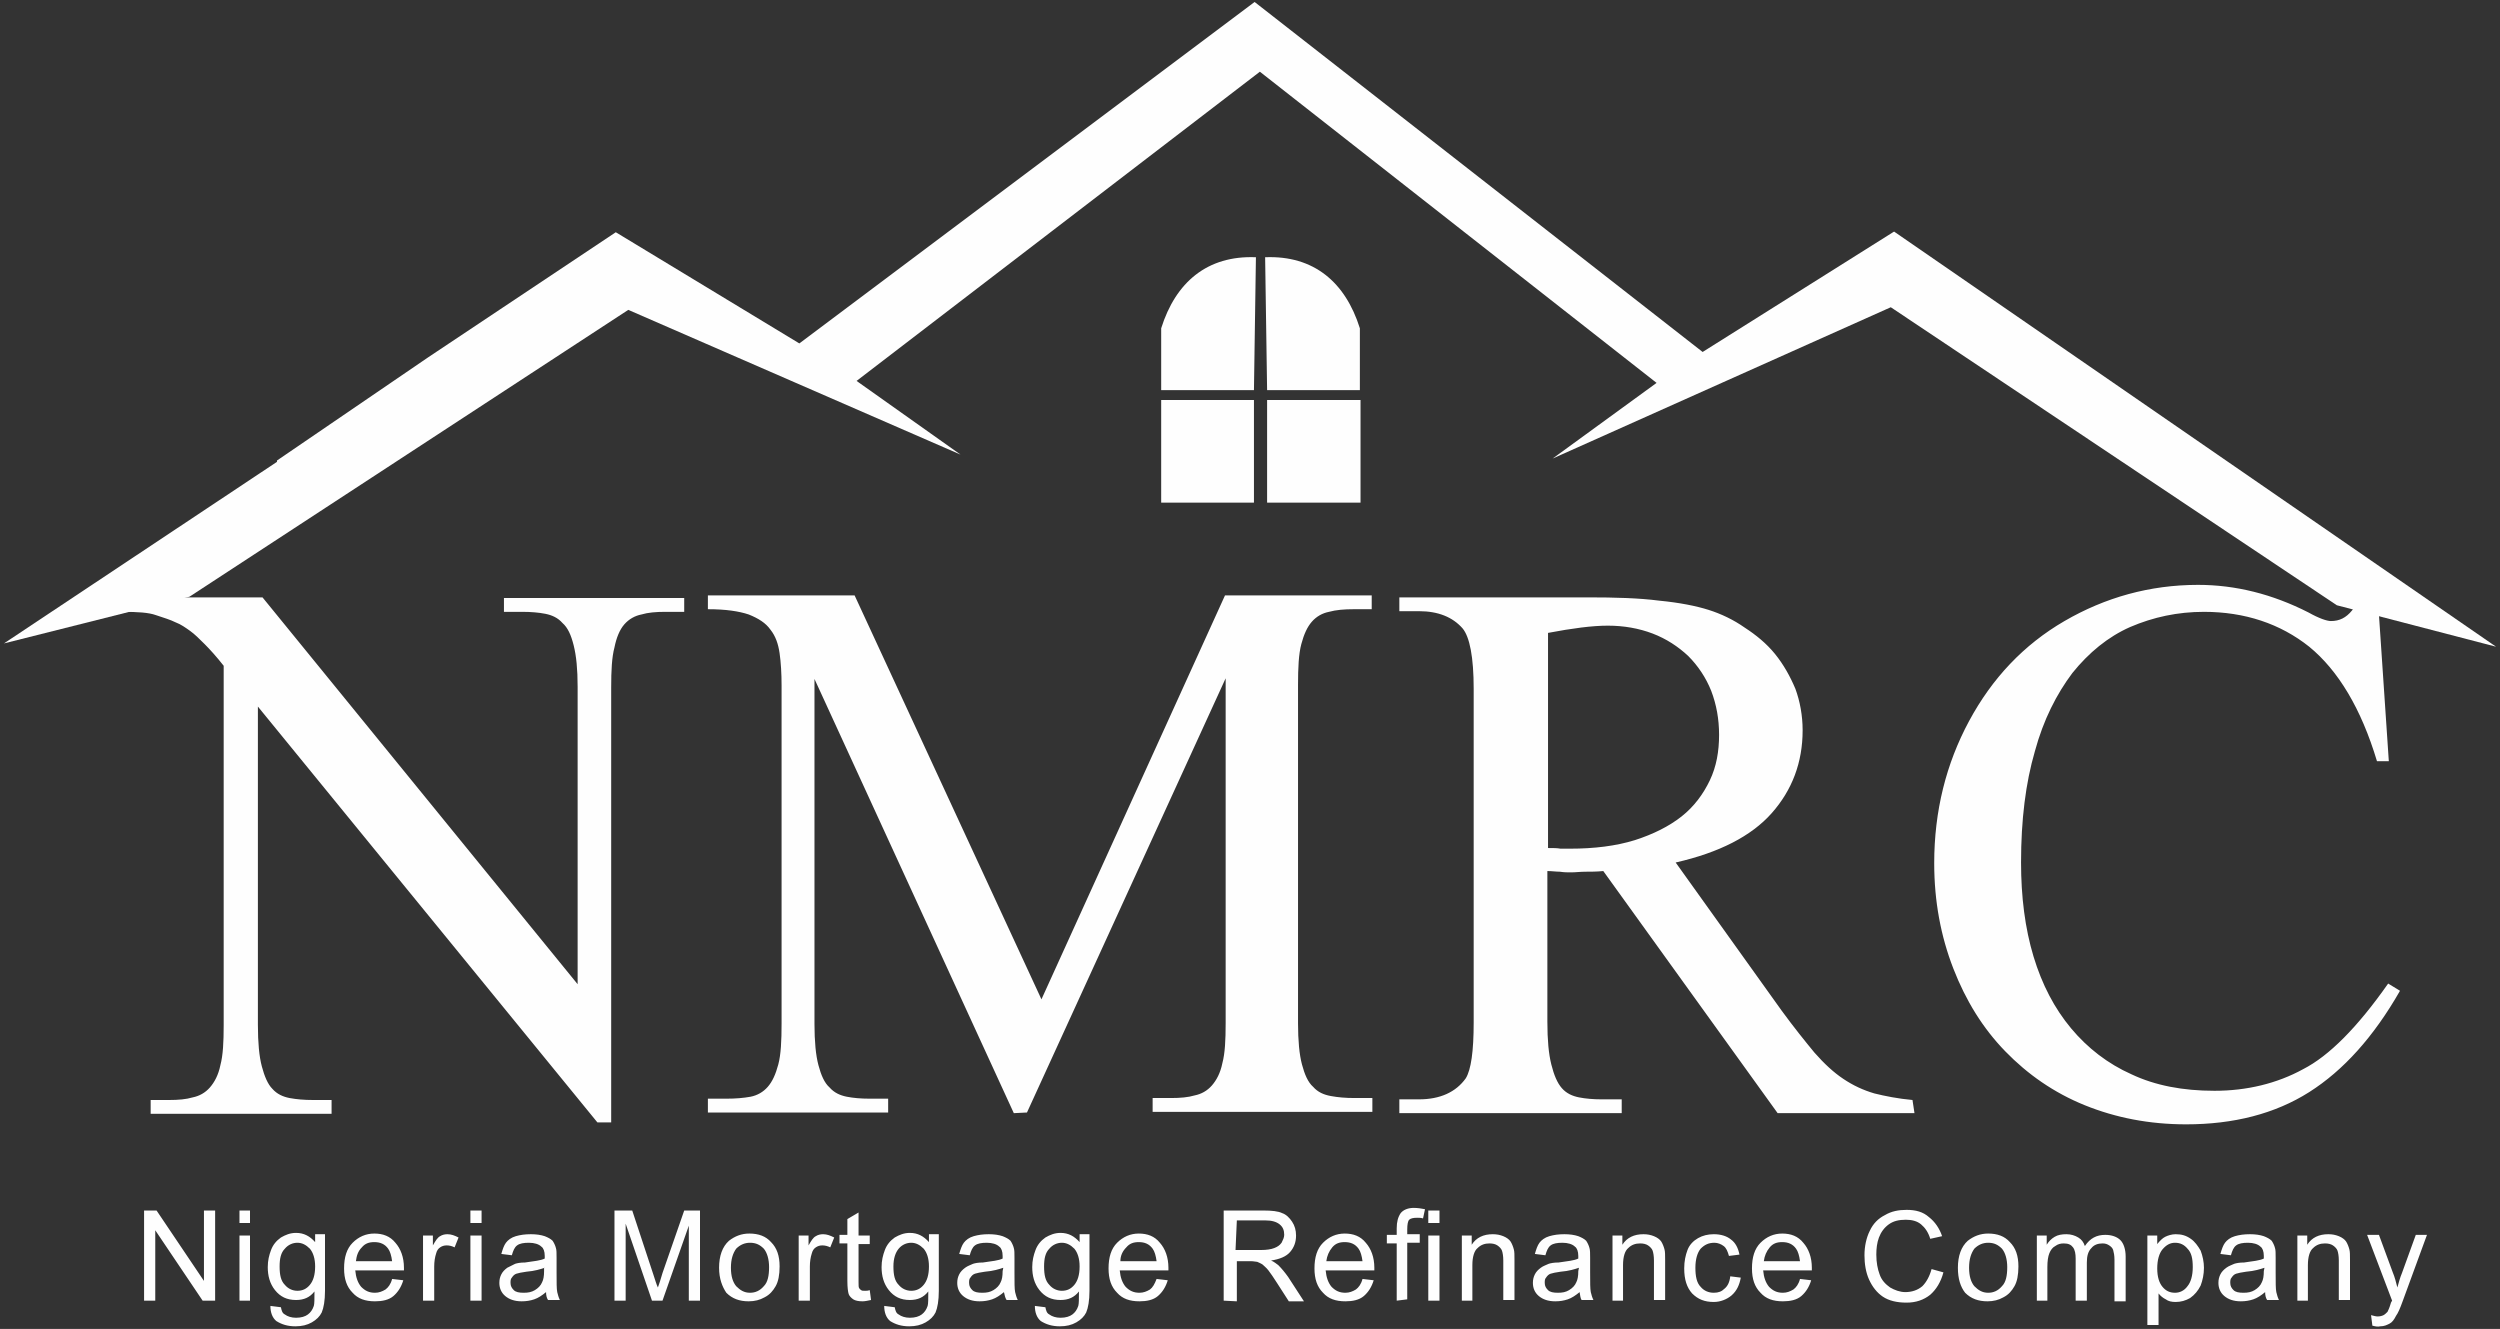
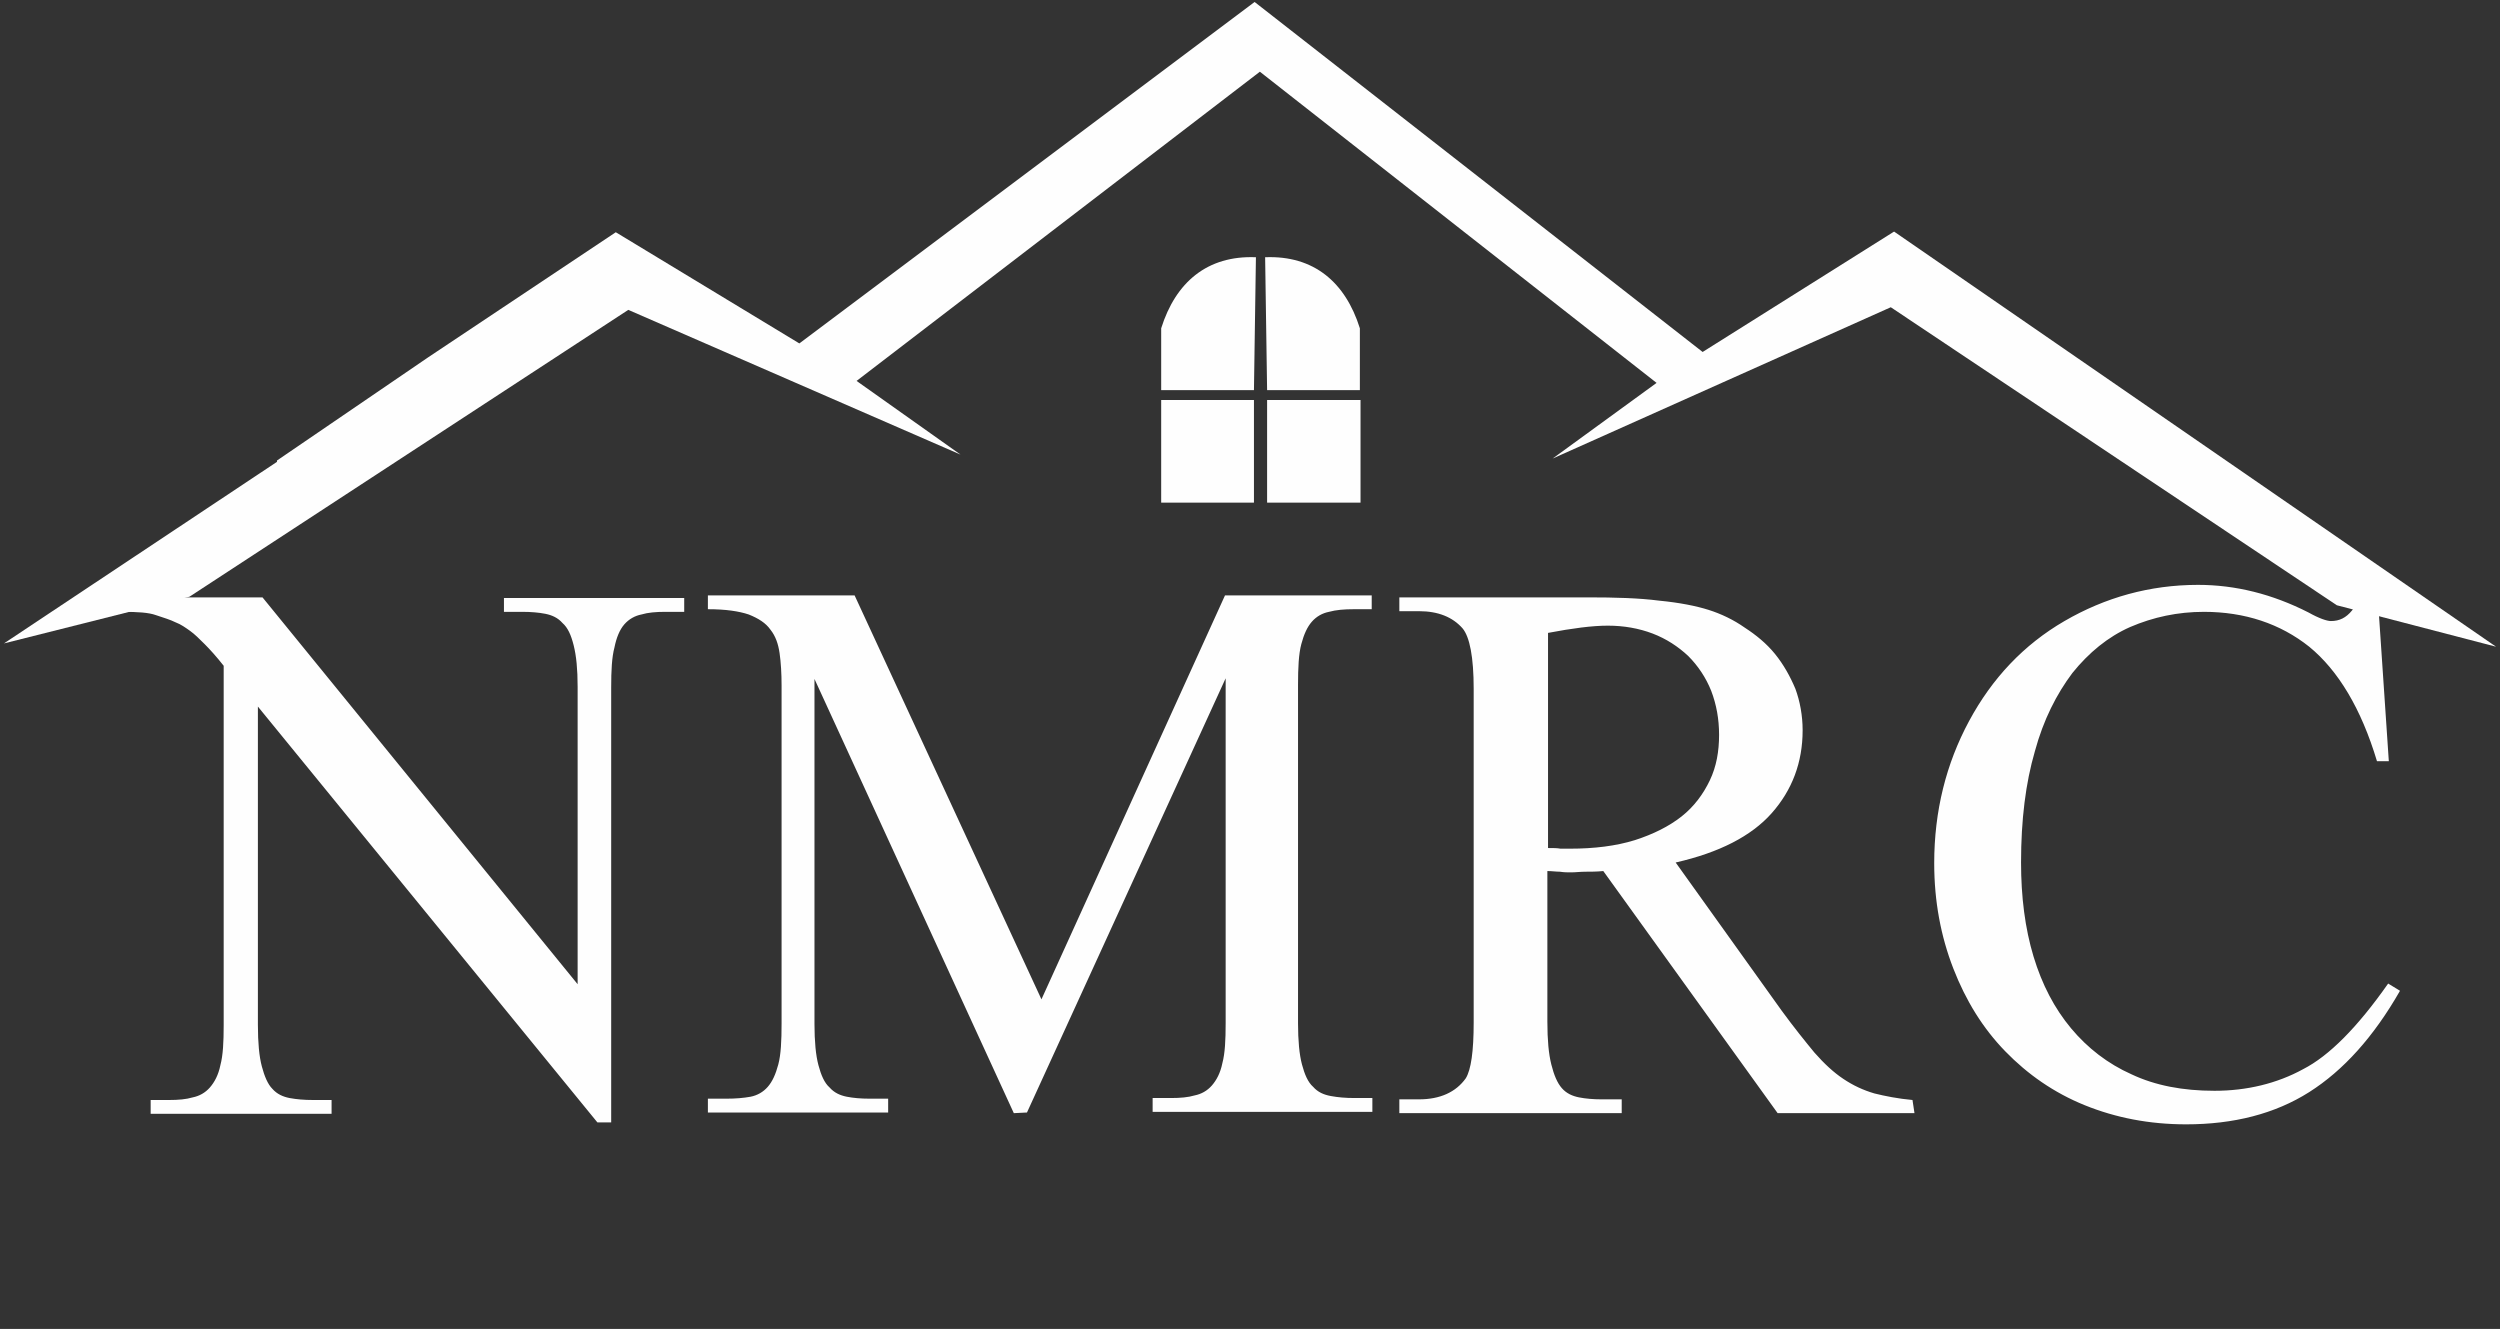
<svg xmlns="http://www.w3.org/2000/svg" width="380" height="202" viewBox="0 0 380 202" fill="none">
  <rect x="0" y="0" width="380" height="202" fill="#333333" stroke="none" />
  <path d="M18.7 90.8H39.9L87.8 149.6V104.4C87.8 101.7 87.6 99.7 87.2 98.1C86.8 96.5 86.3 95.4 85.5 94.7C84.8 93.9 83.9 93.5 82.9 93.3C81.9 93.1 80.7 93 79.4 93H76.6V90.9H104V93H101.1C99.7 93 98.5 93.1 97.5 93.4C96.5 93.6 95.6 94.1 94.9 94.9C94.2 95.7 93.7 96.9 93.4 98.4C93 99.9 92.9 101.9 92.9 104.5V170.6H90.8L39.2 107.4V155.8C39.2 158.5 39.4 160.6 39.8 162.1C40.2 163.6 40.7 164.8 41.4 165.5C42.1 166.3 43 166.7 44 166.9C45.1 167.1 46.2 167.2 47.6 167.2H50.4V169.3H22.9V167.2H25.7C27.1 167.2 28.3 167.1 29.3 166.8C30.3 166.6 31.2 166.1 31.9 165.3C32.6 164.5 33.2 163.4 33.5 161.9C33.9 160.4 34 158.4 34 155.8V101.2C32.9 99.8 31.9 98.7 31.1 97.9C30.3 97.1 29.6 96.4 28.9 95.9C28.2 95.4 27.5 94.9 26.7 94.6C25.9 94.2 24.9 93.9 23.7 93.5C22.6 93.1 20.9 93 18.6 93L18.7 90.8ZM154.1 169.2L123.8 103.2V155.6C123.8 158.3 124 160.4 124.4 161.9C124.8 163.4 125.3 164.6 126.1 165.3C126.8 166.1 127.7 166.5 128.7 166.7C129.7 166.9 130.9 167 132.2 167H135V169.1H107.6V167H110.4C111.8 167 113 166.9 114.1 166.7C115.1 166.5 116 166 116.7 165.2C117.4 164.4 117.9 163.3 118.3 161.8C118.7 160.3 118.8 158.2 118.8 155.6V104.2C118.8 102.4 118.7 100.7 118.5 99.3C118.3 97.9 117.9 96.7 117.1 95.7C116.4 94.7 115.3 94 113.8 93.4C112.3 92.9 110.3 92.6 107.6 92.6V90.5H129.9L158.3 151.9L186.2 90.5H208.5V92.6H205.8C204.3 92.6 203.1 92.7 202 93C201 93.2 200.1 93.7 199.4 94.5C198.7 95.3 198.2 96.4 197.8 97.9C197.4 99.4 197.3 101.5 197.3 104.1V155.5C197.3 158.2 197.5 160.3 197.9 161.8C198.3 163.3 198.8 164.5 199.6 165.2C200.3 166 201.2 166.4 202.3 166.6C203.4 166.8 204.5 166.9 205.9 166.9H208.6V169H175.2V166.9H178C179.4 166.9 180.6 166.8 181.6 166.5C182.6 166.3 183.5 165.8 184.2 165C184.9 164.2 185.5 163.1 185.8 161.6C186.2 160.1 186.3 158.1 186.3 155.5V103.1L156.1 169.1L154.1 169.2ZM291 169.2H270.2L243.7 132.4C242.7 132.5 241.8 132.5 241 132.5C240.2 132.5 239.5 132.6 238.8 132.6C238.3 132.6 237.7 132.6 237.1 132.5C236.5 132.5 235.9 132.4 235.2 132.4V155.3C235.2 158.1 235.4 160.2 235.8 161.8C236.2 163.4 236.7 164.6 237.4 165.4C238.1 166.2 239 166.6 240 166.8C241 167 242.2 167.1 243.4 167.1H246.5V169.2H212.7V167.1H215.7C218.9 167.1 221.3 166 222.8 163.9C223.6 162.6 224 159.8 224 155.4V104.7C224 99.9 223.4 96.8 222.3 95.5C220.8 93.8 218.6 92.9 215.7 92.9H212.7V90.8H241.3C245.5 90.8 249.1 90.9 252.2 91.3C255.3 91.6 257.8 92.1 259.7 92.7C261.6 93.3 263.5 94.2 265.2 95.4C266.9 96.5 268.5 97.8 269.8 99.4C271.1 101 272.1 102.8 272.9 104.7C273.6 106.6 274 108.8 274 111C274 115.9 272.4 120.1 269.3 123.6C266.2 127.1 261.3 129.6 254.7 131.1L270.8 153.6C272.7 156.2 274.4 158.3 275.8 160C277.3 161.7 278.7 163 280.2 164C281.7 165 283.2 165.7 284.9 166.2C286.5 166.6 288.5 167 290.7 167.2L291 169.2ZM235.3 128.9C236.1 128.9 236.7 128.9 237.2 129C237.8 129 238.2 129 238.6 129C242.3 129 245.6 128.6 248.5 127.7C251.3 126.8 253.7 125.6 255.6 124.1C257.5 122.6 258.9 120.7 259.9 118.6C260.9 116.5 261.3 114.2 261.3 111.7C261.3 109.3 260.9 107.1 260.1 105C259.3 103 258.1 101.2 256.6 99.7C255.1 98.3 253.3 97.1 251.2 96.3C249.1 95.5 246.8 95.1 244.4 95.1C242 95.1 239 95.5 235.3 96.2V128.9ZM361.3 89L363.1 115.7H361.3C358.9 107.7 355.4 101.9 351 98.3C346.6 94.8 341.2 93 335 93C331 93 327.3 93.8 323.8 95.3C320.4 96.8 317.5 99.2 315 102.3C312.6 105.5 310.6 109.4 309.3 114.2C307.9 119 307.2 124.6 307.2 131.1C307.2 136.3 307.8 141.1 309.1 145.4C310.4 149.7 312.3 153.3 314.8 156.3C317.3 159.3 320.4 161.7 324 163.3C327.6 165 331.8 165.8 336.6 165.8C341.5 165.8 346.1 164.7 350.1 162.5C354 160.5 358.3 156.2 363 149.5L364.8 150.6C360.8 157.6 356.2 162.7 351 166C345.8 169.3 339.5 170.9 332.3 170.9C326.7 170.9 321.6 169.9 316.9 168C312.2 166.1 308.2 163.3 304.8 159.8C301.4 156.3 298.8 152.1 296.9 147.2C295 142.3 294 137 294 131.2C294 123.3 295.8 116.1 299.3 109.6C302.8 103.1 307.6 98 313.8 94.4C320 90.8 326.8 88.9 334.1 88.9C339.8 88.9 345.4 90.3 350.9 93.1C352.5 94 353.7 94.4 354.3 94.4C355.6 94.4 356.6 93.9 357.5 92.8C358.3 91.8 358.9 90.5 359.3 88.9L361.3 89Z" fill="#FEFEFE" />
  <path fill-rule="evenodd" clip-rule="evenodd" d="M0.6 97.8L42.1 70.2V70L65.1 54.3L93.6 35.3L121.5 52.2L190.7 0.3L258.8 53.5L287.9 35.2L379.4 98.3L355.2 92L287.4 46.7L236 69.7L251.8 58.2L191.5 10.9L130.2 57.9L146 69.1L95.5 47.1L28.8 90.7L0.6 97.8Z" fill="#FEFEFE" />
  <path d="M192.6 60.8V76.4H206.8V60.8H192.6Z" fill="#FEFEFE" />
  <path d="M176.5 60.8V76.4H190.6V60.8H176.5Z" fill="#FEFEFE" />
  <path fill-rule="evenodd" clip-rule="evenodd" d="M192.6 59.3H206.7V49.9C204.5 42.9 199.7 38.8 192.3 39.1L192.6 59.3Z" fill="#FEFEFE" />
  <path fill-rule="evenodd" clip-rule="evenodd" d="M190.6 59.3H176.5V49.9C178.7 42.9 183.5 38.8 190.9 39.1L190.6 59.3Z" fill="#FEFEFE" />
-   <path fill-rule="evenodd" clip-rule="evenodd" d="M21.9 197.7V184H23.8L31 194.7V184H32.7V197.7H30.8L23.6 187V197.7H21.9ZM36.4 185.9V184H38V185.9H36.4ZM36.4 197.7V187.8H38V197.7H36.4ZM41.1 198.5L42.7 198.7C42.8 199.2 42.9 199.6 43.3 199.8C43.7 200.1 44.3 200.3 45 200.3C45.8 200.3 46.4 200.1 46.8 199.8C47.2 199.5 47.5 199.1 47.7 198.5C47.8 198.2 47.8 197.4 47.8 196.3C47.1 197.2 46.2 197.6 45 197.6C43.6 197.6 42.6 197.1 41.8 196.1C41 195.1 40.7 193.9 40.7 192.6C40.7 191.6 40.9 190.8 41.2 190C41.5 189.2 42 188.6 42.7 188.1C43.4 187.7 44.1 187.4 45 187.4C46.2 187.4 47.1 187.9 47.9 188.8V187.6H49.4V196.2C49.4 197.7 49.2 198.8 48.9 199.5C48.6 200.1 48.1 200.6 47.4 201C46.7 201.4 45.9 201.6 44.9 201.6C43.7 201.6 42.8 201.3 42 200.8C41.4 200.3 41.1 199.5 41.1 198.5ZM42.5 192.5C42.5 193.8 42.7 194.7 43.3 195.3C43.8 195.9 44.5 196.2 45.2 196.2C46 196.2 46.6 195.9 47.1 195.3C47.6 194.7 47.9 193.8 47.9 192.5C47.9 191.3 47.6 190.4 47.1 189.8C46.5 189.2 45.9 188.9 45.2 188.9C44.5 188.9 43.8 189.2 43.3 189.8C42.7 190.4 42.5 191.3 42.5 192.5ZM59.6 194.4L61.3 194.6C61 195.6 60.5 196.4 59.8 197C59.1 197.6 58.1 197.8 57 197.8C55.5 197.8 54.4 197.4 53.6 196.5C52.7 195.6 52.3 194.4 52.3 192.8C52.3 191.1 52.7 189.8 53.6 188.9C54.5 188 55.6 187.5 56.9 187.5C58.2 187.5 59.3 187.9 60.1 188.9C60.9 189.8 61.4 191.1 61.4 192.7C61.4 192.8 61.4 192.9 61.4 193.1H54C54.1 194.2 54.4 195 54.9 195.6C55.5 196.2 56.1 196.5 57 196.5C57.6 196.5 58.1 196.3 58.6 196C59 195.7 59.4 195.2 59.6 194.4ZM54.1 191.7H59.6C59.5 190.9 59.3 190.2 59 189.8C58.5 189.1 57.8 188.8 56.9 188.8C56.1 188.8 55.5 189 55 189.6C54.4 190.2 54.2 190.9 54.1 191.7ZM64.3 197.7V187.8H65.8V189.3C66.2 188.6 66.5 188.1 66.9 187.9C67.2 187.7 67.6 187.6 68 187.6C68.6 187.6 69.1 187.8 69.7 188.1L69.1 189.6C68.7 189.4 68.3 189.3 67.9 189.3C67.5 189.3 67.2 189.4 66.9 189.6C66.6 189.8 66.4 190.1 66.3 190.5C66.1 191.1 66 191.8 66 192.5V197.7H64.3ZM71.5 185.9V184H73.2V185.9H71.5ZM71.5 197.7V187.8H73.2V197.7H71.5ZM83 196.4C82.4 196.9 81.8 197.3 81.2 197.5C80.6 197.7 80 197.8 79.3 197.8C78.2 197.8 77.4 197.5 76.8 197C76.2 196.5 75.9 195.8 75.9 195C75.9 194.5 76 194.1 76.2 193.7C76.4 193.3 76.7 193 77.1 192.7C77.5 192.5 77.9 192.3 78.3 192.1C78.6 192 79.1 191.9 79.8 191.9C81.2 191.7 82.2 191.6 82.8 191.3C82.8 191.1 82.8 190.9 82.8 190.9C82.8 190.2 82.6 189.7 82.3 189.5C81.9 189.1 81.2 188.9 80.4 188.9C79.6 188.9 79 189 78.6 189.3C78.2 189.6 78 190.1 77.8 190.8L76.2 190.6C76.4 189.9 76.6 189.3 76.9 188.9C77.2 188.5 77.7 188.1 78.4 187.9C79.1 187.7 79.8 187.6 80.7 187.6C81.5 187.6 82.2 187.7 82.8 187.9C83.3 188.1 83.7 188.3 84 188.6C84.2 188.9 84.4 189.3 84.5 189.7C84.6 190 84.6 190.5 84.6 191.2V193.4C84.6 195 84.6 195.9 84.7 196.4C84.8 196.8 84.9 197.2 85.1 197.6H83.3C83.1 197.3 83 196.9 83 196.4ZM82.8 192.7C82.2 192.9 81.3 193.2 80 193.3C79.3 193.4 78.8 193.5 78.5 193.6C78.2 193.7 78 193.9 77.8 194.2C77.6 194.4 77.6 194.7 77.6 195C77.6 195.5 77.8 195.8 78.1 196.1C78.4 196.4 78.9 196.5 79.6 196.5C80.3 196.5 80.8 196.4 81.3 196.1C81.8 195.8 82.2 195.4 82.4 194.9C82.6 194.5 82.7 194 82.7 193.2V192.7H82.8ZM93.4 197.7V184H96.1L99.3 193.7C99.6 194.6 99.8 195.3 100 195.7C100.2 195.2 100.4 194.5 100.7 193.5L104 184H106.4V197.7H104.7V186.3L100.7 197.7H99.1L95.1 186V197.7C95.2 197.7 93.4 197.7 93.4 197.7ZM109.3 192.7C109.3 190.9 109.8 189.5 110.8 188.6C111.7 187.9 112.7 187.5 113.9 187.5C115.3 187.5 116.4 187.9 117.2 188.8C118.1 189.7 118.5 190.9 118.5 192.5C118.5 193.8 118.3 194.8 117.9 195.5C117.5 196.2 117 196.8 116.2 197.2C115.5 197.6 114.7 197.8 113.8 197.8C112.4 197.8 111.3 197.4 110.4 196.5C109.8 195.6 109.3 194.4 109.3 192.7ZM111.1 192.7C111.1 194 111.4 194.9 111.9 195.5C112.5 196.1 113.1 196.5 114 196.5C114.8 196.5 115.5 196.2 116.1 195.5C116.7 194.9 116.9 193.9 116.9 192.6C116.9 191.4 116.6 190.4 116.1 189.8C115.5 189.2 114.9 188.9 114 188.9C113.2 188.9 112.5 189.2 111.9 189.8C111.4 190.5 111.1 191.4 111.1 192.7ZM121.4 197.7V187.8H122.9V189.3C123.3 188.6 123.6 188.1 124 187.9C124.3 187.7 124.7 187.6 125.1 187.6C125.7 187.6 126.2 187.8 126.8 188.1L126.2 189.6C125.8 189.4 125.4 189.3 125 189.3C124.6 189.3 124.3 189.4 124 189.6C123.7 189.8 123.5 190.1 123.4 190.5C123.2 191.1 123.1 191.8 123.1 192.5V197.7H121.4ZM132.2 196.1L132.4 197.6C131.9 197.7 131.5 197.8 131.1 197.8C130.5 197.8 130 197.7 129.7 197.5C129.4 197.3 129.1 197 129 196.7C128.9 196.4 128.8 195.7 128.8 194.7V189H127.6V187.7H128.8V185.3L130.5 184.3V187.8H132.2V189.1H130.5V194.9C130.5 195.4 130.5 195.7 130.6 195.8C130.7 196 130.8 196 130.9 196.1C131 196.2 131.2 196.2 131.5 196.2C131.7 196.2 131.9 196.2 132.2 196.1ZM134.4 198.5L136 198.7C136.1 199.2 136.2 199.6 136.6 199.8C137 200.1 137.6 200.3 138.3 200.3C139.1 200.3 139.7 200.1 140.1 199.8C140.5 199.5 140.8 199.1 141 198.5C141.1 198.2 141.1 197.4 141.1 196.3C140.4 197.2 139.5 197.6 138.3 197.6C136.9 197.6 135.9 197.1 135.1 196.1C134.3 195.1 134 193.9 134 192.6C134 191.6 134.2 190.8 134.5 190C134.8 189.2 135.3 188.6 136 188.1C136.7 187.7 137.4 187.4 138.3 187.4C139.5 187.4 140.4 187.9 141.2 188.8V187.6H142.7V196.2C142.7 197.7 142.5 198.8 142.2 199.5C141.9 200.1 141.4 200.6 140.7 201C140 201.4 139.2 201.6 138.2 201.6C137 201.6 136.1 201.3 135.3 200.8C134.7 200.3 134.4 199.5 134.4 198.5ZM135.8 192.5C135.8 193.8 136 194.7 136.6 195.3C137.1 195.9 137.8 196.2 138.5 196.2C139.3 196.2 139.9 195.9 140.4 195.3C140.9 194.7 141.2 193.8 141.2 192.5C141.2 191.3 140.9 190.4 140.4 189.8C139.8 189.2 139.2 188.9 138.5 188.9C137.8 188.9 137.1 189.2 136.6 189.8C136.1 190.4 135.8 191.3 135.8 192.5ZM152.6 196.4C152 196.9 151.4 197.3 150.8 197.5C150.2 197.7 149.6 197.8 148.9 197.8C147.8 197.8 147 197.5 146.4 197C145.8 196.5 145.5 195.8 145.5 195C145.5 194.5 145.6 194.1 145.8 193.7C146 193.3 146.3 193 146.7 192.7C147.1 192.4 147.5 192.3 147.9 192.1C148.2 192 148.7 191.9 149.4 191.9C150.8 191.7 151.8 191.6 152.4 191.3C152.4 191.1 152.4 190.9 152.4 190.9C152.4 190.2 152.2 189.7 151.9 189.5C151.5 189.1 150.8 188.9 150 188.9C149.2 188.9 148.6 189 148.2 189.3C147.8 189.6 147.6 190.1 147.4 190.8L145.8 190.6C146 189.9 146.2 189.3 146.5 188.9C146.8 188.5 147.3 188.1 148 187.9C148.7 187.7 149.4 187.6 150.3 187.6C151.1 187.6 151.8 187.7 152.4 187.9C152.9 188.1 153.3 188.3 153.6 188.6C153.8 188.9 154 189.3 154.1 189.7C154.2 190 154.2 190.5 154.2 191.2V193.4C154.2 195 154.2 195.9 154.3 196.4C154.4 196.8 154.5 197.2 154.7 197.6H153C152.8 197.3 152.7 196.9 152.6 196.4ZM152.5 192.7C151.9 192.9 151 193.2 149.7 193.3C149 193.4 148.5 193.5 148.2 193.6C147.9 193.7 147.7 193.9 147.5 194.2C147.3 194.4 147.3 194.7 147.3 195C147.3 195.5 147.5 195.8 147.8 196.1C148.1 196.4 148.6 196.5 149.3 196.5C150 196.5 150.5 196.4 151 196.1C151.5 195.8 151.9 195.4 152.1 194.9C152.3 194.5 152.4 194 152.4 193.2L152.5 192.7ZM157.3 198.5L158.9 198.7C159 199.2 159.1 199.6 159.5 199.8C159.9 200.1 160.5 200.3 161.2 200.3C162 200.3 162.6 200.1 163 199.8C163.4 199.5 163.7 199.1 163.9 198.5C164 198.2 164 197.4 164 196.3C163.3 197.2 162.4 197.6 161.2 197.6C159.8 197.6 158.8 197.1 158 196.1C157.2 195.1 156.9 193.9 156.9 192.6C156.9 191.6 157.1 190.8 157.4 190C157.7 189.2 158.2 188.6 158.9 188.1C159.6 187.7 160.3 187.4 161.2 187.4C162.4 187.4 163.3 187.9 164.1 188.8V187.6H165.6V196.2C165.6 197.7 165.4 198.8 165.1 199.5C164.8 200.1 164.3 200.6 163.6 201C162.9 201.4 162.1 201.6 161.1 201.6C159.9 201.6 159 201.3 158.2 200.8C157.6 200.3 157.3 199.5 157.3 198.5ZM158.7 192.5C158.7 193.8 158.9 194.7 159.5 195.3C160 195.9 160.7 196.2 161.4 196.2C162.2 196.2 162.8 195.9 163.3 195.3C163.8 194.7 164.1 193.8 164.1 192.5C164.1 191.3 163.8 190.4 163.3 189.8C162.7 189.2 162.1 188.9 161.4 188.9C160.7 188.9 160 189.2 159.5 189.8C158.9 190.4 158.7 191.3 158.7 192.5ZM175.8 194.4L177.5 194.6C177.2 195.6 176.7 196.4 176 197C175.3 197.6 174.3 197.8 173.2 197.8C171.7 197.8 170.6 197.4 169.8 196.5C168.9 195.6 168.5 194.4 168.5 192.8C168.5 191.1 168.9 189.8 169.8 188.9C170.7 188 171.8 187.5 173.1 187.5C174.4 187.5 175.5 187.9 176.3 188.9C177.1 189.8 177.6 191.1 177.6 192.7C177.6 192.8 177.6 192.9 177.6 193.1H170.2C170.3 194.2 170.6 195 171.1 195.6C171.7 196.2 172.3 196.5 173.2 196.5C173.8 196.5 174.3 196.3 174.8 196C175.2 195.7 175.5 195.2 175.8 194.4ZM170.3 191.7H175.8C175.7 190.9 175.5 190.2 175.2 189.8C174.7 189.1 174 188.8 173.1 188.8C172.3 188.8 171.7 189 171.2 189.6C170.6 190.2 170.3 190.9 170.3 191.7ZM186 197.7V184H192.1C193.3 184 194.3 184.1 194.9 184.4C195.5 184.6 196 185.1 196.4 185.7C196.8 186.3 197 187 197 187.8C197 188.8 196.7 189.6 196.1 190.3C195.5 191 194.5 191.4 193.2 191.6C193.7 191.8 194 192.1 194.3 192.3C194.8 192.8 195.3 193.4 195.8 194.1L198.2 197.8H195.9L194.1 195C193.6 194.2 193.1 193.5 192.8 193.1C192.5 192.7 192.1 192.4 191.9 192.2C191.6 192 191.3 191.9 191.1 191.8C190.9 191.8 190.6 191.7 190.1 191.7H188V197.8L186 197.7ZM187.8 190H191.7C192.5 190 193.2 189.9 193.7 189.7C194.2 189.5 194.5 189.3 194.8 188.9C195 188.5 195.2 188.1 195.2 187.7C195.2 187 195 186.5 194.5 186.1C194 185.7 193.3 185.5 192.3 185.5H188L187.8 190ZM207.1 194.4L208.8 194.6C208.5 195.6 208 196.4 207.3 197C206.6 197.6 205.6 197.8 204.5 197.8C203 197.8 201.9 197.4 201.1 196.5C200.2 195.6 199.8 194.4 199.8 192.8C199.8 191.1 200.2 189.8 201.1 188.9C202 188 203.1 187.5 204.4 187.5C205.7 187.5 206.8 187.9 207.6 188.9C208.4 189.8 208.9 191.1 208.9 192.7C208.9 192.8 208.9 192.9 208.9 193.1H201.5C201.6 194.2 201.9 195 202.4 195.6C203 196.2 203.6 196.5 204.5 196.5C205.1 196.5 205.6 196.3 206.1 196C206.5 195.7 206.9 195.2 207.1 194.4ZM201.6 191.7H207.1C207 190.9 206.8 190.2 206.5 189.8C206 189.1 205.3 188.8 204.4 188.8C203.6 188.8 203 189 202.5 189.6C202 190.2 201.7 190.9 201.6 191.7ZM212.3 197.7V189H210.8V187.7H212.3V186.7C212.3 185.7 212.5 185 212.9 184.4C213.3 183.9 214 183.6 214.9 183.6C215.5 183.6 216.1 183.7 216.6 183.8L216.3 185.2C216 185.1 215.7 185.1 215.4 185.1C214.8 185.1 214.4 185.2 214.2 185.4C214 185.6 213.9 186.1 213.9 186.9V187.6H215.8V188.9H213.9V197.5L212.3 197.7ZM217.1 185.9V184H218.8V185.9H217.1ZM217.1 197.7V187.8H218.8V197.7H217.1ZM222.2 197.7V187.8H223.7V189.2C224.4 188.1 225.5 187.6 226.9 187.6C227.5 187.6 228 187.7 228.5 187.9C229 188.1 229.4 188.4 229.6 188.7C229.8 189 230 189.5 230.1 189.9C230.2 190.2 230.2 190.8 230.2 191.5V197.6H228.5V191.6C228.5 190.9 228.4 190.4 228.3 190.1C228.2 189.8 227.9 189.5 227.6 189.3C227.3 189.1 226.9 189 226.4 189C225.7 189 225.1 189.2 224.6 189.7C224.1 190.1 223.8 191 223.8 192.3V197.7H222.2ZM240.1 196.4C239.5 196.9 238.9 197.3 238.3 197.5C237.7 197.7 237.1 197.8 236.4 197.8C235.3 197.8 234.5 197.5 233.9 197C233.3 196.5 233 195.8 233 195C233 194.5 233.1 194.1 233.3 193.7C233.5 193.3 233.8 193 234.2 192.7C234.6 192.4 235 192.3 235.4 192.1C235.7 192 236.2 191.9 236.9 191.9C238.3 191.7 239.3 191.6 239.9 191.3C239.9 191.1 239.9 190.9 239.9 190.9C239.9 190.2 239.7 189.7 239.4 189.5C239 189.1 238.3 188.9 237.5 188.9C236.7 188.9 236.1 189 235.7 189.3C235.3 189.6 235.1 190.1 234.9 190.8L233.3 190.6C233.5 189.9 233.7 189.3 234 188.9C234.3 188.5 234.8 188.1 235.5 187.9C236.2 187.7 236.9 187.6 237.8 187.6C238.6 187.6 239.3 187.7 239.9 187.9C240.4 188.1 240.8 188.3 241.1 188.6C241.3 188.9 241.5 189.3 241.6 189.7C241.7 190 241.7 190.5 241.7 191.2V193.4C241.7 195 241.7 195.9 241.8 196.4C241.9 196.8 242 197.2 242.2 197.6H240.4C240.2 197.3 240.2 196.9 240.1 196.4ZM240 192.7C239.4 192.9 238.5 193.2 237.2 193.3C236.5 193.4 236 193.5 235.7 193.6C235.4 193.7 235.2 193.9 235 194.2C234.8 194.4 234.8 194.7 234.8 195C234.8 195.5 235 195.8 235.3 196.1C235.6 196.4 236.1 196.5 236.8 196.5C237.5 196.5 238 196.4 238.5 196.1C239 195.8 239.4 195.4 239.6 194.9C239.8 194.5 239.9 194 239.9 193.2L240 192.7ZM245.1 197.7V187.8H246.6V189.2C247.3 188.1 248.4 187.6 249.8 187.6C250.4 187.6 250.9 187.7 251.4 187.9C251.9 188.1 252.3 188.4 252.5 188.7C252.7 189 252.9 189.5 253 189.9C253.1 190.2 253.1 190.8 253.1 191.5V197.6H251.4V191.6C251.4 190.9 251.3 190.4 251.2 190.1C251.1 189.8 250.8 189.5 250.5 189.3C250.2 189.1 249.8 189 249.3 189C248.6 189 248 189.2 247.5 189.7C247 190.1 246.7 191 246.7 192.3V197.7H245.1ZM263 194L264.6 194.2C264.4 195.3 264 196.2 263.2 196.9C262.5 197.5 261.5 197.9 260.5 197.9C259.1 197.9 258.1 197.5 257.2 196.6C256.4 195.7 256 194.5 256 192.8C256 191.7 256.2 190.8 256.5 190C256.8 189.2 257.4 188.6 258.1 188.2C258.8 187.8 259.6 187.6 260.5 187.6C261.6 187.6 262.5 187.9 263.1 188.4C263.8 188.9 264.2 189.7 264.4 190.7L262.8 190.9C262.6 190.2 262.4 189.7 262 189.4C261.6 189.1 261.1 188.9 260.6 188.9C259.7 188.9 259.1 189.2 258.5 189.8C258 190.4 257.7 191.4 257.7 192.7C257.7 194 257.9 195 258.5 195.6C259 196.2 259.7 196.5 260.5 196.5C261.2 196.5 261.7 196.3 262.1 195.9C262.6 195.5 262.9 194.9 263 194ZM273.6 194.4L275.3 194.6C275 195.6 274.5 196.4 273.8 197C273.1 197.6 272.1 197.8 271 197.8C269.5 197.8 268.4 197.4 267.6 196.5C266.7 195.6 266.3 194.4 266.3 192.8C266.3 191.1 266.7 189.8 267.6 188.9C268.5 188 269.6 187.5 270.9 187.5C272.2 187.5 273.3 187.9 274.1 188.9C274.9 189.8 275.4 191.1 275.4 192.7C275.4 192.8 275.4 192.9 275.4 193.1H268C268.1 194.2 268.4 195 268.9 195.6C269.5 196.2 270.1 196.5 271 196.5C271.6 196.5 272.1 196.3 272.6 196C273 195.7 273.4 195.2 273.6 194.4ZM268.1 191.7H273.6C273.5 190.9 273.3 190.2 273 189.8C272.5 189.1 271.8 188.8 270.9 188.8C270.1 188.8 269.5 189 269 189.6C268.5 190.2 268.2 190.9 268.1 191.7ZM293.6 192.9L295.4 193.4C295 194.9 294.3 196 293.4 196.8C292.4 197.6 291.2 198 289.8 198C288.3 198 287.1 197.7 286.2 197.1C285.3 196.5 284.6 195.6 284.1 194.5C283.6 193.4 283.4 192.1 283.4 190.8C283.4 189.4 283.7 188.1 284.2 187.1C284.7 186 285.5 185.2 286.5 184.7C287.5 184.1 288.6 183.9 289.8 183.9C291.2 183.9 292.3 184.2 293.2 185C294.1 185.7 294.8 186.7 295.2 187.9L293.4 188.3C293.1 187.3 292.6 186.6 292 186.1C291.4 185.6 290.6 185.4 289.7 185.4C288.6 185.4 287.8 185.6 287.1 186.1C286.4 186.6 285.9 187.3 285.6 188.1C285.3 188.9 285.2 189.8 285.2 190.7C285.2 191.9 285.4 192.9 285.7 193.7C286 194.6 286.6 195.2 287.3 195.7C288 196.1 288.8 196.4 289.6 196.4C290.6 196.4 291.5 196.1 292.2 195.5C292.8 194.9 293.3 194 293.6 192.9ZM297.6 192.7C297.6 190.9 298.1 189.5 299.1 188.6C300 187.9 301 187.5 302.2 187.5C303.6 187.5 304.7 187.9 305.5 188.8C306.4 189.7 306.8 190.9 306.8 192.5C306.8 193.8 306.6 194.8 306.2 195.5C305.8 196.2 305.3 196.8 304.5 197.2C303.8 197.6 303 197.8 302.1 197.8C300.7 197.8 299.6 197.4 298.7 196.5C298 195.6 297.6 194.4 297.6 192.7ZM299.3 192.7C299.3 194 299.6 194.9 300.1 195.5C300.7 196.1 301.3 196.5 302.2 196.5C303 196.5 303.7 196.2 304.3 195.5C304.9 194.9 305.1 193.9 305.1 192.6C305.1 191.4 304.8 190.4 304.3 189.8C303.7 189.2 303.1 188.9 302.2 188.9C301.4 188.9 300.7 189.2 300.1 189.8C299.6 190.5 299.3 191.4 299.3 192.7ZM309.6 197.7V187.8H311.1V189.2C311.4 188.7 311.8 188.3 312.3 188C312.8 187.7 313.4 187.6 314.1 187.6C314.8 187.6 315.4 187.8 315.9 188.1C316.4 188.4 316.7 188.8 316.9 189.4C317.7 188.2 318.7 187.7 320 187.7C321 187.7 321.8 188 322.3 188.5C322.8 189 323.1 189.9 323.1 191V197.8H321.4V191.5C321.4 190.8 321.3 190.4 321.2 190C321.1 189.7 320.9 189.5 320.6 189.3C320.3 189.1 320 189 319.6 189C318.9 189 318.3 189.2 317.9 189.7C317.4 190.2 317.2 190.9 317.2 191.9V197.7H315.5V191.3C315.5 190.6 315.4 190 315.1 189.6C314.8 189.2 314.4 189 313.7 189C313.2 189 312.8 189.1 312.4 189.4C312 189.6 311.7 190 311.5 190.5C311.3 191 311.2 191.7 311.2 192.6V197.7H309.6ZM326.4 201.5V187.8H327.9V189.1C328.3 188.6 328.7 188.2 329.1 188C329.5 187.8 330.1 187.6 330.7 187.6C331.6 187.6 332.3 187.8 333 188.3C333.6 188.7 334.1 189.4 334.5 190.1C334.8 190.9 335 191.8 335 192.7C335 193.7 334.8 194.6 334.5 195.4C334.1 196.2 333.6 196.8 332.9 197.3C332.2 197.7 331.5 197.9 330.7 197.9C330.1 197.9 329.6 197.8 329.2 197.5C328.8 197.3 328.4 197 328.1 196.6V201.4H326.4V201.5ZM327.9 192.8C327.9 194.1 328.2 195 328.7 195.6C329.2 196.2 329.8 196.5 330.6 196.5C331.3 196.5 332 196.2 332.5 195.5C333 194.9 333.3 193.9 333.3 192.6C333.3 191.3 333.1 190.4 332.5 189.8C332 189.2 331.4 188.9 330.6 188.9C329.9 188.9 329.3 189.2 328.7 189.9C328.2 190.5 327.9 191.5 327.9 192.8ZM344.3 196.4C343.7 196.9 343.1 197.3 342.5 197.5C341.9 197.7 341.3 197.8 340.6 197.8C339.5 197.8 338.7 197.5 338.1 197C337.5 196.5 337.2 195.8 337.2 195C337.2 194.5 337.3 194.1 337.5 193.7C337.7 193.3 338 193 338.4 192.7C338.8 192.4 339.2 192.3 339.6 192.1C339.9 192 340.4 191.9 341.1 191.9C342.5 191.7 343.5 191.6 344.1 191.3C344.1 191.1 344.1 190.9 344.1 190.9C344.1 190.2 343.9 189.7 343.6 189.5C343.2 189.1 342.5 188.9 341.7 188.9C340.9 188.9 340.3 189 339.9 189.3C339.5 189.6 339.3 190.1 339.1 190.8L337.5 190.6C337.7 189.9 337.9 189.3 338.2 188.9C338.5 188.5 339 188.1 339.7 187.9C340.4 187.7 341.1 187.6 342 187.6C342.8 187.6 343.5 187.7 344.1 187.9C344.6 188.1 345 188.3 345.3 188.6C345.5 188.9 345.7 189.3 345.8 189.7C345.9 190 345.9 190.5 345.9 191.2V193.4C345.9 195 345.9 195.9 346 196.4C346.1 196.8 346.2 197.2 346.4 197.6H344.6C344.4 197.3 344.3 196.9 344.3 196.4ZM344.2 192.7C343.6 192.9 342.7 193.2 341.4 193.3C340.7 193.4 340.2 193.5 339.9 193.6C339.6 193.7 339.4 193.9 339.2 194.2C339 194.4 339 194.7 339 195C339 195.5 339.2 195.8 339.5 196.1C339.8 196.4 340.3 196.5 341 196.5C341.7 196.5 342.2 196.4 342.7 196.1C343.2 195.8 343.6 195.4 343.8 194.9C344 194.5 344.1 194 344.1 193.2L344.2 192.7ZM349.2 197.7V187.8H350.7V189.2C351.4 188.1 352.5 187.6 353.9 187.6C354.5 187.6 355 187.7 355.5 187.9C356 188.1 356.4 188.4 356.6 188.7C356.8 189 357 189.5 357.1 189.9C357.2 190.2 357.2 190.8 357.2 191.5V197.6H355.5V191.6C355.5 190.9 355.4 190.4 355.3 190.1C355.2 189.8 354.9 189.5 354.6 189.3C354.3 189.1 353.9 189 353.4 189C352.7 189 352.1 189.2 351.6 189.7C351.1 190.1 350.8 191 350.8 192.3V197.7H349.2ZM360.6 201.5L360.4 199.9C360.8 200 361.1 200.1 361.4 200.1C361.8 200.1 362.1 200 362.3 199.9C362.5 199.8 362.7 199.6 362.9 199.4C363 199.2 363.2 198.8 363.4 198.1C363.4 198 363.5 197.9 363.6 197.7L359.8 187.7H361.6L363.7 193.4C364 194.1 364.2 194.9 364.4 195.7C364.6 195 364.8 194.2 365.1 193.5L367.2 187.7H368.9L365.2 197.8C364.8 198.9 364.5 199.6 364.2 200C363.9 200.6 363.6 201 363.2 201.2C362.8 201.4 362.4 201.6 361.8 201.6C361.4 201.7 361 201.6 360.6 201.5Z" fill="#FEFEFE" />
</svg>